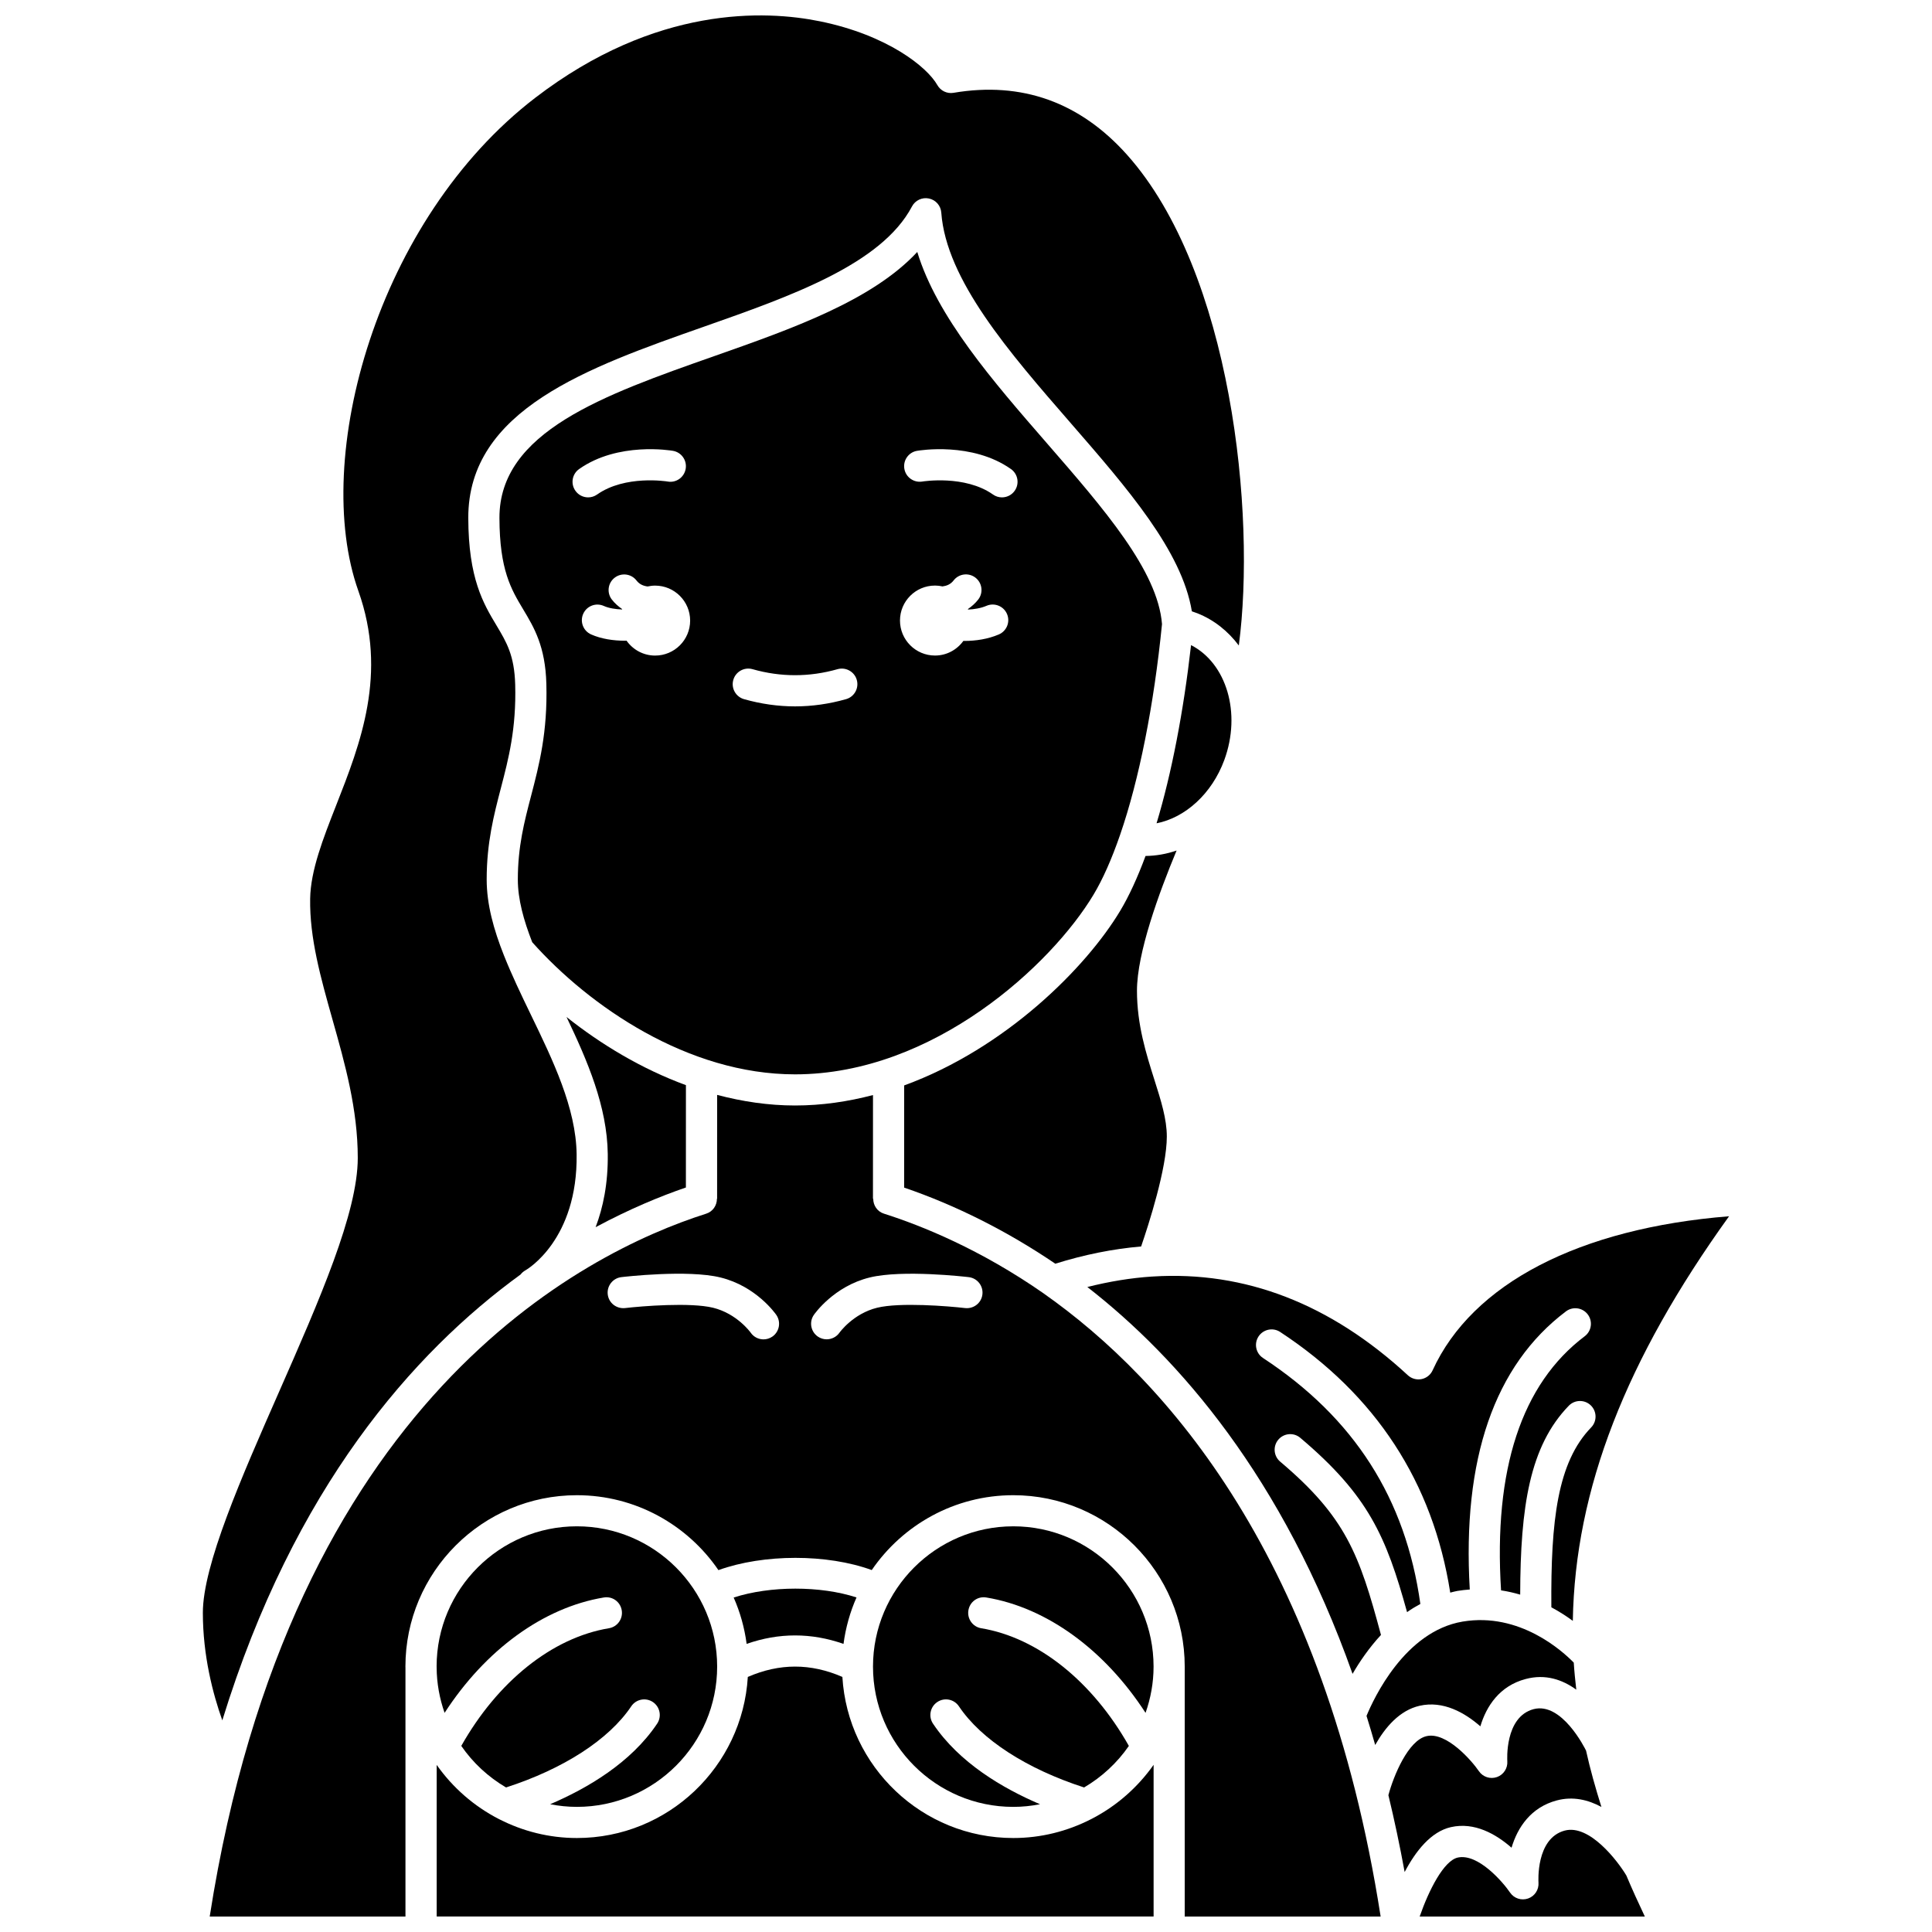
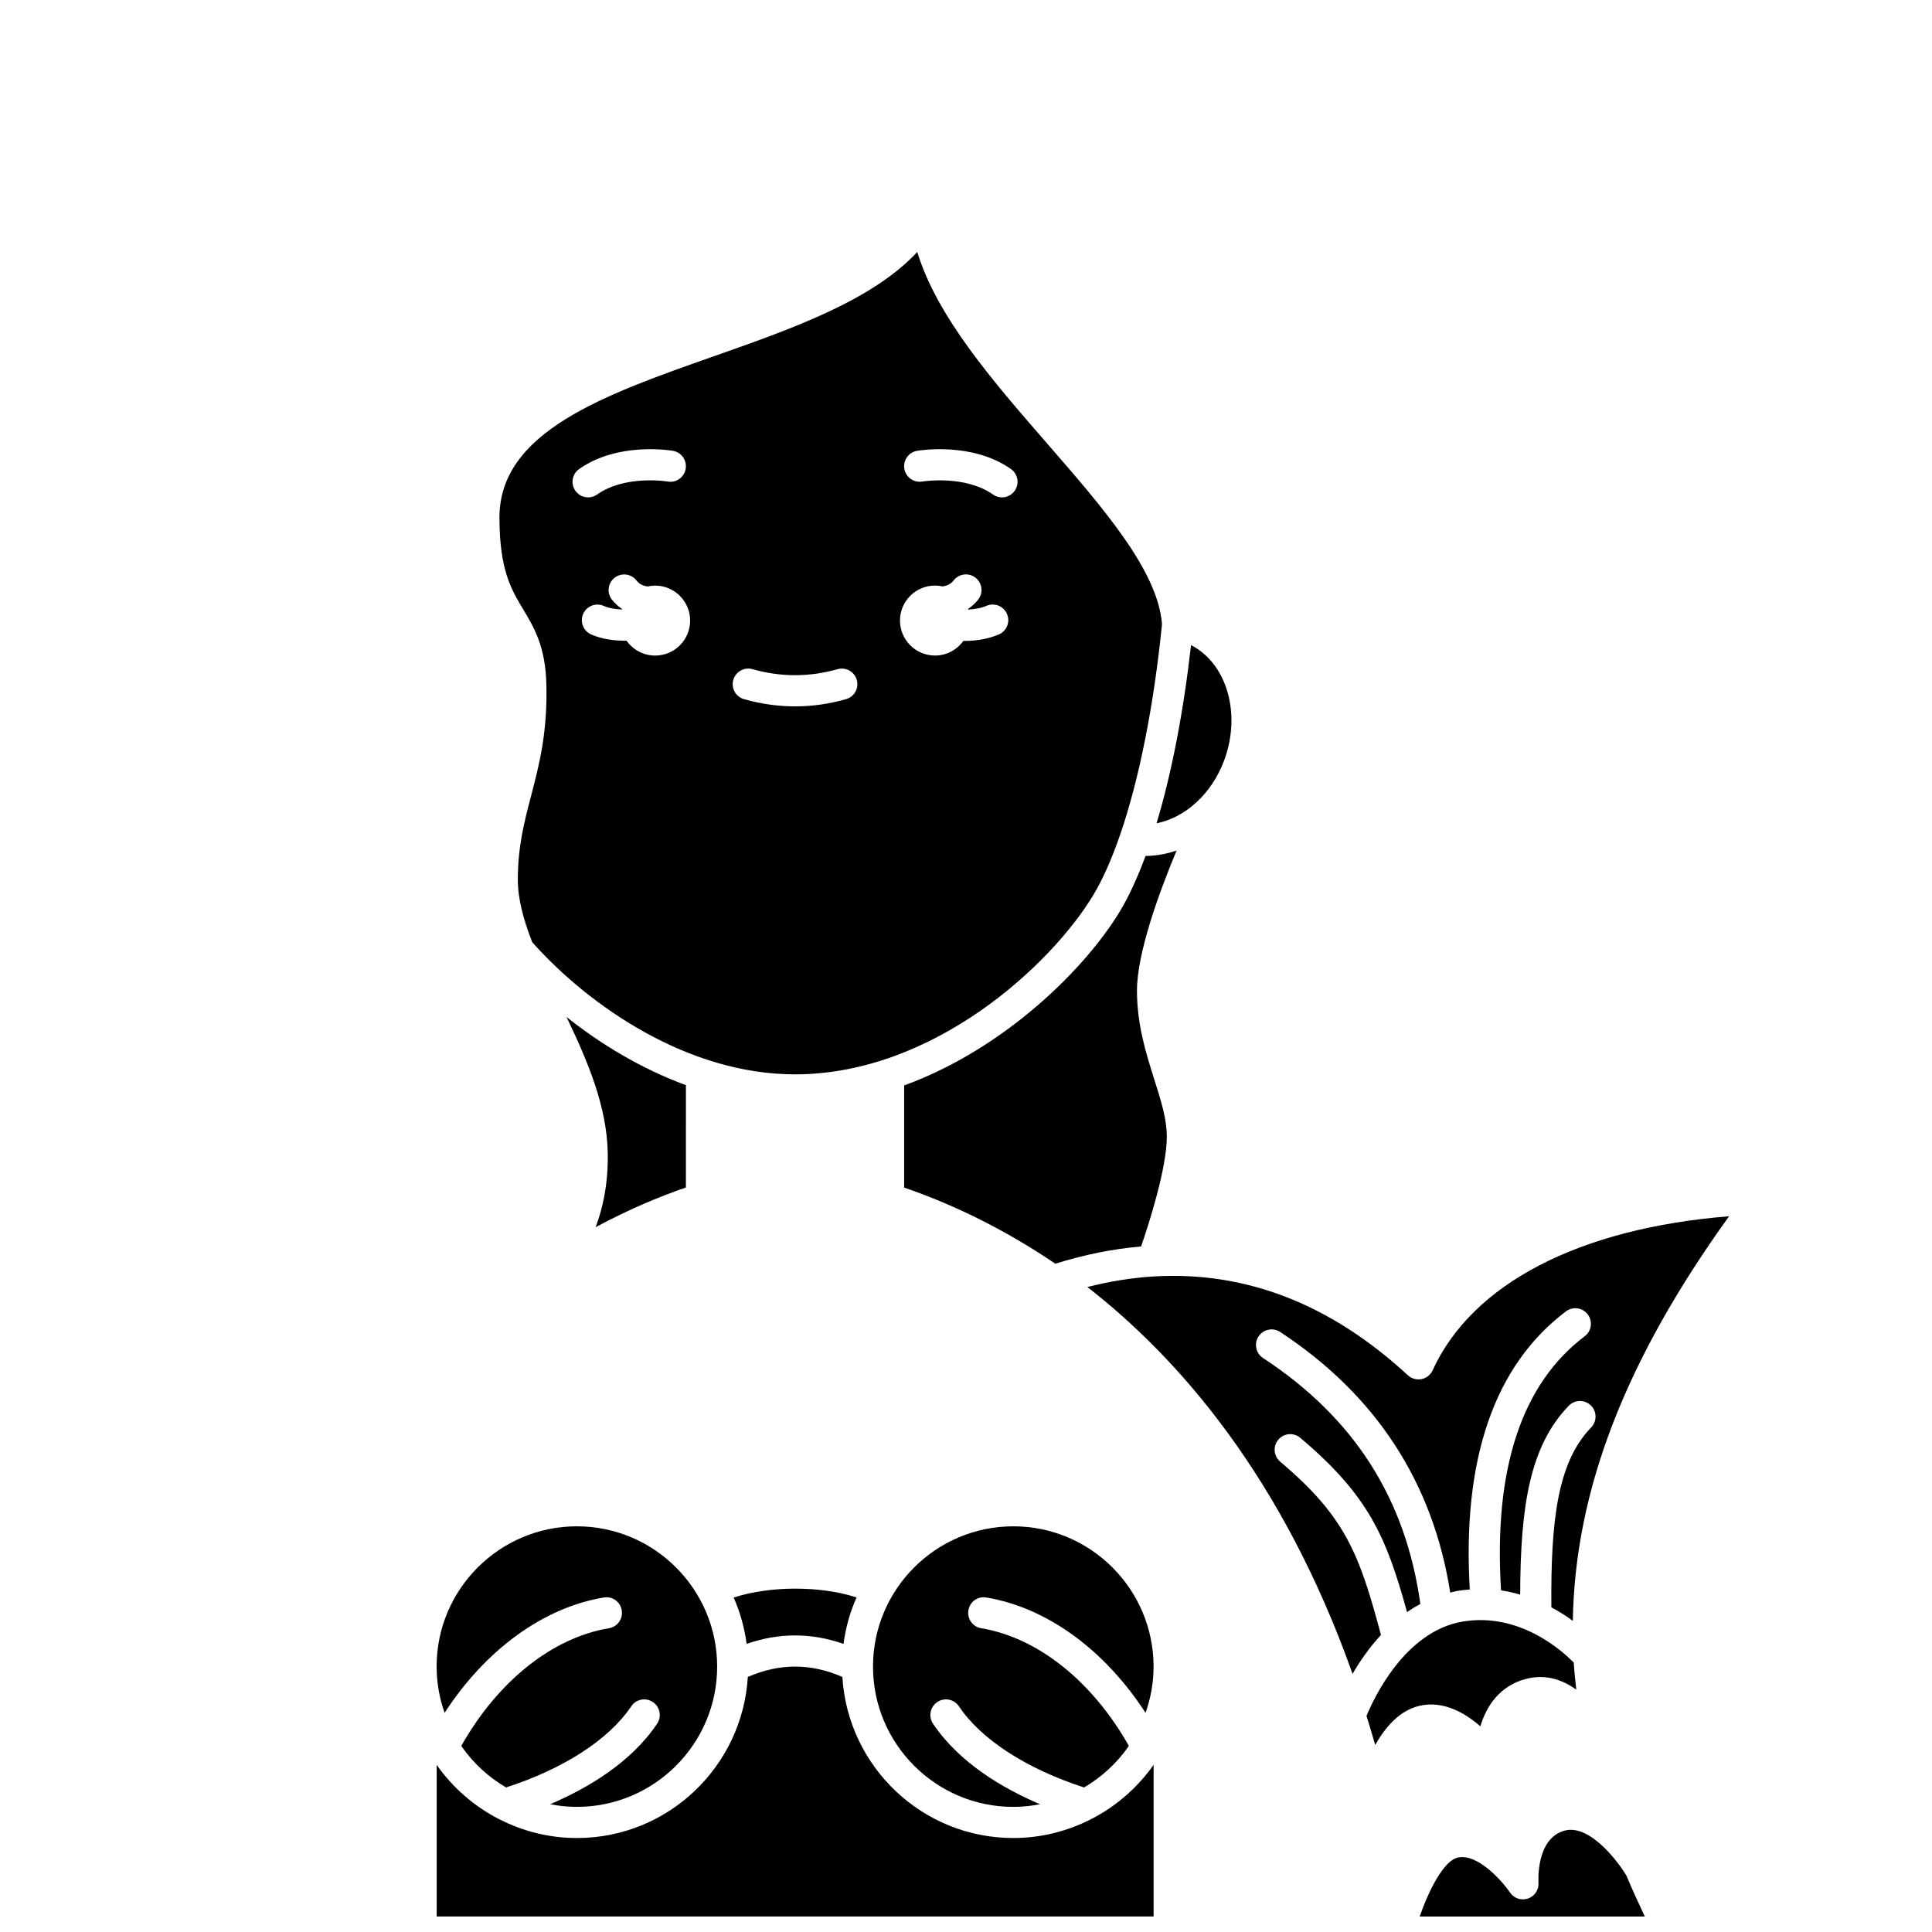
<svg xmlns="http://www.w3.org/2000/svg" width="800px" height="800px" version="1.1" viewBox="144 144 512 512">
  <defs>
    <clipPath id="d">
-       <path d="m197 148.09h277v451.91h-277z" />
-     </clipPath>
+       </clipPath>
    <clipPath id="c">
      <path d="m520 628h60v23.902h-60z" />
    </clipPath>
    <clipPath id="b">
      <path d="m259 585h191v66.902h-191z" />
    </clipPath>
    <clipPath id="a">
-       <path d="m199 434h311v217.9h-311z" />
-     </clipPath>
+       </clipPath>
  </defs>
  <path d="m446.41 474.33c1.992-5.797 6.809-20.684 6.809-29.133 0-4.652-1.531-9.496-3.312-15.105-2.152-6.809-4.598-14.523-4.598-23.531 0-9.98 5.824-25.945 10.5-37.16-2.656 0.914-5.422 1.406-8.227 1.441-2.133 5.738-4.387 10.664-6.734 14.562-8.949 14.918-30.234 36.387-57.234 46.246l-0.008 27.078c13.699 4.672 27.441 11.59 40.059 20.168 7.668-2.398 15.266-3.93 22.746-4.566z" />
  <path d="m468.45 345.42c4.578-12.449 0.582-25.645-8.809-30.457-1.988 17.586-5.152 33.988-9.141 47.219 7.594-1.488 14.656-7.809 17.949-16.762z" />
  <path d="m433.77 381.14c2.449-4.062 4.828-9.418 7.07-15.91 5.039-14.586 8.973-34.398 11.102-55.836-1.109-14.125-15.395-30.562-30.523-47.957-14.344-16.496-29.098-33.465-34.332-50.664-11.992 12.891-33.199 20.352-53.816 27.605-29.301 10.309-56.977 20.047-56.914 42.883 0.039 13.789 3.086 18.879 6.316 24.266 2.875 4.805 5.848 9.766 6.117 19.688 0.344 12.867-1.891 21.43-4.051 29.715-1.805 6.902-3.508 13.426-3.508 22.152 0 5.234 1.543 10.805 3.816 16.617 15.188 17.031 41.285 35.016 69.656 35.016 36.809-0.012 68.035-29.184 79.066-47.574zm-136.29-112.84c10.301-7.262 24.273-4.926 24.871-4.824 2.246 0.391 3.75 2.531 3.359 4.777-0.391 2.242-2.516 3.766-4.769 3.359-0.254-0.043-11.277-1.797-18.699 3.438-0.723 0.512-1.555 0.758-2.375 0.758-1.297 0-2.578-0.605-3.379-1.75-1.32-1.867-0.875-4.445 0.992-5.758zm20.137 49.434c-3.141 0-5.902-1.57-7.578-3.953-0.125 0-0.238 0.02-0.367 0.02-3.113 0-6.344-0.48-9.027-1.676-2.082-0.93-3.016-3.371-2.086-5.457 0.93-2.082 3.359-3.023 5.457-2.086 1.355 0.605 3.098 0.871 4.844 0.934 0.012-0.031 0.02-0.066 0.027-0.098-1.012-0.707-1.957-1.512-2.746-2.539-1.391-1.809-1.051-4.402 0.762-5.789 1.812-1.387 4.402-1.047 5.789 0.762 0.789 1.023 1.82 1.422 2.926 1.57 0.645-0.141 1.309-0.227 2-0.227 5.121 0 9.277 4.156 9.277 9.277-0.004 5.113-4.156 9.262-9.277 9.262zm69.398-54.258c0.598-0.102 14.598-2.434 24.895 4.824 1.863 1.312 2.312 3.891 0.996 5.758-0.801 1.141-2.082 1.75-3.379 1.75-0.82 0-1.652-0.242-2.375-0.758-7.469-5.262-18.621-3.457-18.727-3.438-2.234 0.375-4.383-1.129-4.762-3.375-0.387-2.238 1.109-4.375 3.352-4.762zm4.762 35.703c0.691 0 1.355 0.086 2 0.227 1.102-0.148 2.137-0.547 2.926-1.57 1.391-1.812 3.984-2.148 5.789-0.762 1.805 1.387 2.152 3.981 0.762 5.789-0.793 1.027-1.734 1.84-2.746 2.543 0.016 0.047 0.023 0.09 0.043 0.133 1.664-0.074 3.379-0.352 4.894-1 2.082-0.891 4.523 0.07 5.422 2.172 0.902 2.094-0.074 4.523-2.168 5.422-2.871 1.23-6.094 1.719-9.133 1.719-0.086 0-0.168-0.012-0.262-0.012-1.684 2.344-4.414 3.883-7.523 3.883-5.121 0-9.277-4.156-9.277-9.277 0.004-5.117 4.148-9.266 9.273-9.266zm-53.445 25.008c0.621-2.203 2.918-3.469 5.098-2.848 7.5 2.125 15.031 2.125 22.531 0 2.172-0.617 4.481 0.648 5.098 2.848 0.621 2.191-0.652 4.477-2.848 5.098-4.481 1.273-9.027 1.914-13.516 1.914-4.484 0-9.039-0.645-13.516-1.914-2.195-0.621-3.469-2.898-2.848-5.098z" />
  <g clip-path="url(#d)">
    <path d="m281.96 481.75c0.336-0.434 0.758-0.809 1.27-1.09 0.547-0.309 13.887-8.18 13.582-30.766-0.164-12.273-6.269-24.879-12.172-37.074-2.562-5.297-5.035-10.461-7.059-15.555-0.016-0.051-0.043-0.094-0.059-0.145-2.684-6.777-4.547-13.426-4.547-20.047 0-9.789 1.918-17.133 3.769-24.238 2.016-7.723 4.102-15.711 3.789-27.406-0.211-7.754-2.301-11.242-4.945-15.664-3.496-5.824-7.445-12.43-7.488-28.492-0.074-28.703 31.703-39.883 62.434-50.691 23.141-8.141 47.066-16.555 55.148-31.863 0.855-1.629 2.688-2.492 4.5-2.113 1.805 0.375 3.141 1.902 3.269 3.742 1.293 17.82 18.023 37.059 34.207 55.668 15.18 17.457 29.562 33.996 32.199 49.992 0.508 0.16 1 0.34 1.473 0.523 4.445 1.77 8.141 4.758 10.969 8.531 4.594-34.695-1.855-98.953-29.621-130.04-12.465-13.961-27.922-19.488-45.977-16.426-1.699 0.297-3.43-0.523-4.289-2.043-2.703-4.797-13.215-13.25-31.094-16.902-14.469-2.953-43.512-4.258-75.469 20.262-41.977 32.211-59.375 95.566-46.875 130.7 7.801 21.938 0.531 40.461-5.887 56.805-3.481 8.863-6.769 17.242-6.891 24.742-0.172 10.438 2.793 20.941 5.926 32.062 3.293 11.66 6.691 23.715 6.691 36.633 0 14.559-10.172 37.691-20.945 62.184-9.891 22.488-20.117 45.742-20.109 58.379 0.008 11.387 2.66 21.484 5.156 28.496 18.953-61.586 50.535-97.449 79.043-118.16z" />
  </g>
  <path d="m325.77 458.7 0.008-27.125c-11.75-4.305-22.508-10.805-31.641-18.059 5.574 11.668 10.754 23.703 10.926 36.262 0.105 7.859-1.242 14.25-3.219 19.438 9.023-4.848 17.219-8.219 23.926-10.516z" />
  <path d="m449.55 482.29c-0.043 0-0.078 0.016-0.117 0.016-0.02 0-0.047-0.012-0.07-0.012-5.641 0.363-11.383 1.312-17.207 2.777 24.199 18.812 51.789 50.363 70.285 102.52 1.879-3.242 4.379-6.902 7.531-10.312-5.738-21.41-9.324-31.23-26.715-45.934-1.742-1.469-1.961-4.082-0.488-5.82 1.473-1.738 4.078-1.961 5.82-0.488 18.078 15.285 22.754 26.137 28.297 46.191 1.121-0.785 2.297-1.504 3.523-2.164-3.902-27.965-17.543-49.316-41.695-65.18-1.91-1.25-2.438-3.812-1.184-5.719 1.262-1.902 3.82-2.43 5.719-1.184 25.359 16.652 40.5 39.883 45.078 69.082 0.629-0.148 1.23-0.34 1.883-0.449 1.125-0.191 2.215-0.293 3.297-0.379-2.031-34.594 6.516-59.391 25.484-73.703 1.828-1.379 4.41-1.008 5.785 0.809 1.371 1.82 1.008 4.41-0.809 5.781-16.758 12.641-24.191 35.305-22.172 67.344 1.773 0.258 3.449 0.66 5.07 1.129 0.051-23.344 2.516-39.352 12.875-50.055 1.59-1.641 4.203-1.68 5.84-0.094 1.637 1.586 1.68 4.199 0.094 5.84-8.922 9.219-10.723 24.586-10.551 47.668 2.144 1.148 4.035 2.379 5.688 3.59 0.59-34.883 14.125-69.336 41.41-107.22-39.66 3.172-68.059 17.828-78.562 40.824-0.551 1.207-1.641 2.07-2.941 2.332-1.301 0.258-2.648-0.121-3.617-1.016-20.504-18.945-43.148-27.695-67.551-26.176z" />
  <path d="m531.59 573.74c-15.305 2.594-23.547 20.375-25.449 24.992 0.789 2.527 1.555 5.098 2.301 7.711 2.637-4.688 6.461-9.195 11.793-10.402 6.246-1.418 11.961 1.855 16.074 5.453 1.602-5.375 5.113-10.711 11.988-12.535 5.297-1.418 9.805 0.191 13.434 2.82-0.266-2.391-0.523-4.781-0.668-7.168-2.91-2.981-14.301-13.422-29.473-10.871z" />
  <path d="m289.79 622.14c2.297 0.445 4.664 0.699 7.086 0.699 20.5 0 37.176-16.68 37.176-37.176 0-20.496-16.676-37.176-37.176-37.176-20.484 0-37.145 16.648-37.172 37.125 0 0.016 0.008 0.031 0.008 0.051v0.238c0.027 4.215 0.785 8.25 2.109 12.023 10.801-16.672 26.148-27.91 42.195-30.574 2.281-0.387 4.383 1.148 4.75 3.398 0.375 2.25-1.145 4.379-3.394 4.75-15.051 2.5-29.504 14.125-39.129 31.184 3.09 4.484 7.148 8.242 11.863 11.012 15.203-4.91 27.258-12.676 33.18-21.508 1.27-1.891 3.836-2.402 5.731-1.129s2.398 3.836 1.129 5.734c-6.957 10.375-18.484 17.125-28.355 21.348z" />
  <g clip-path="url(#c)">
    <path d="m558.68 629.12c-7.746 2.059-6.973 13.676-6.965 13.793 0.137 1.863-0.992 3.594-2.754 4.207-1.781 0.617-3.723-0.023-4.777-1.566-1.898-2.789-8.477-10.457-13.863-9.281-3.699 0.84-7.652 8.594-10.094 15.633h59.672c-1.746-3.691-3.414-7.348-4.902-10.887-2.312-3.863-9.762-13.629-16.316-11.898z" />
  </g>
-   <path d="m528.5 628.21c6.281-1.426 11.965 1.859 16.074 5.453 1.602-5.375 5.113-10.707 11.988-12.531 4.297-1.145 8.309-0.172 11.832 1.73-1.574-5.012-2.984-9.992-4.074-14.926-0.32-0.656-6.438-12.953-13.902-10.992-7.746 2.059-6.973 13.676-6.965 13.793 0.137 1.863-0.992 3.594-2.754 4.207-1.777 0.617-3.723-0.023-4.777-1.566-1.902-2.789-8.602-10.496-13.863-9.281-4.894 1.105-8.762 10.547-10.121 15.645 1.578 6.527 3.016 13.312 4.309 20.363 2.91-5.523 6.949-10.691 12.254-11.895z" />
  <g clip-path="url(#b)">
    <path d="m433.22 626.06c-0.059 0.02-0.113 0.062-0.168 0.082-6.176 3.144-13.137 4.953-20.52 4.953-24.125 0-43.867-18.918-45.293-42.691-8.41-3.652-16.648-3.652-25.059 0-1.43 23.773-21.168 42.691-45.293 42.691-7.391 0-14.348-1.809-20.52-4.953-0.062-0.02-0.117-0.062-0.176-0.086-6.582-3.387-12.23-8.324-16.465-14.34v40.18h189.99v-40.199c-4.25 6.031-9.902 10.973-16.496 14.363z" />
  </g>
  <g clip-path="url(#a)">
-     <path d="m420.61 486.79c-16.75-11.676-32.289-17.961-42.379-21.168-1.754-0.559-2.816-2.188-2.816-3.938h-0.07l0.008-27.484c-6.633 1.738-13.535 2.766-20.652 2.766-7.066 0-13.977-1.047-20.652-2.809l-0.008 27.531h-0.047c-0.004 1.75-1.066 3.375-2.82 3.938-32.66 10.387-110.23 49.32-131.6 186.29h51.879v-66c0-0.078-0.012-0.156-0.012-0.238 0-25.051 20.383-45.434 45.434-45.434 15.57 0 29.332 7.883 37.52 19.855 11.965-4.328 28.84-4.332 40.629-0.016 8.191-11.965 21.945-19.84 37.508-19.84 25.051 0 45.434 20.383 45.434 45.434v66.242h51.922c-14.812-95.004-56.676-142.23-89.277-165.12zm-71.945 11.434c-0.715 0.492-1.527 0.723-2.328 0.723-1.309 0-2.598-0.621-3.394-1.777-0.094-0.137-3.676-5.062-9.98-6.606-6.031-1.469-18.867-0.43-23.32 0.09-2.297 0.234-4.316-1.355-4.586-3.617-0.266-2.262 1.352-4.316 3.617-4.586 0.707-0.082 17.543-2.043 26.246 0.09 9.508 2.324 14.605 9.629 14.82 9.938 1.285 1.883 0.809 4.453-1.074 5.746zm51.102-7.57c-4.449-0.52-17.285-1.566-23.32-0.09-6.356 1.559-9.941 6.555-9.98 6.609-0.805 1.145-2.094 1.758-3.394 1.758-0.809 0-1.633-0.238-2.348-0.734-1.863-1.297-2.336-3.844-1.059-5.715 0.215-0.309 5.312-7.613 14.82-9.938 8.707-2.133 25.543-0.172 26.246-0.09 2.269 0.27 3.883 2.32 3.617 4.586-0.266 2.266-2.312 3.856-4.582 3.613z" />
-   </g>
+     </g>
  <path d="m367.54 579.65c0.574-4.324 1.738-8.453 3.445-12.309-9.523-3.121-22.879-3.117-32.555 0.023 1.703 3.844 2.863 7.973 3.438 12.285 8.531-2.992 17.133-2.992 25.672 0z" />
  <path d="m412.53 548.49c-20.5 0-37.176 16.68-37.176 37.176 0 20.496 16.676 37.176 37.176 37.176 2.426 0 4.793-0.254 7.086-0.699-9.871-4.219-21.398-10.965-28.355-21.348-1.273-1.895-0.77-4.461 1.129-5.734 1.891-1.277 4.461-0.77 5.731 1.129 5.922 8.828 17.977 16.594 33.176 21.508 4.711-2.773 8.773-6.527 11.863-11.012-9.621-17.059-24.078-28.691-39.129-31.184-2.25-0.371-3.769-2.5-3.394-4.75 0.371-2.246 2.461-3.793 4.75-3.398 16.047 2.66 31.395 13.902 42.195 30.574 1.352-3.844 2.125-7.961 2.125-12.262-0.004-20.496-16.676-37.176-37.176-37.176z" />
</svg>